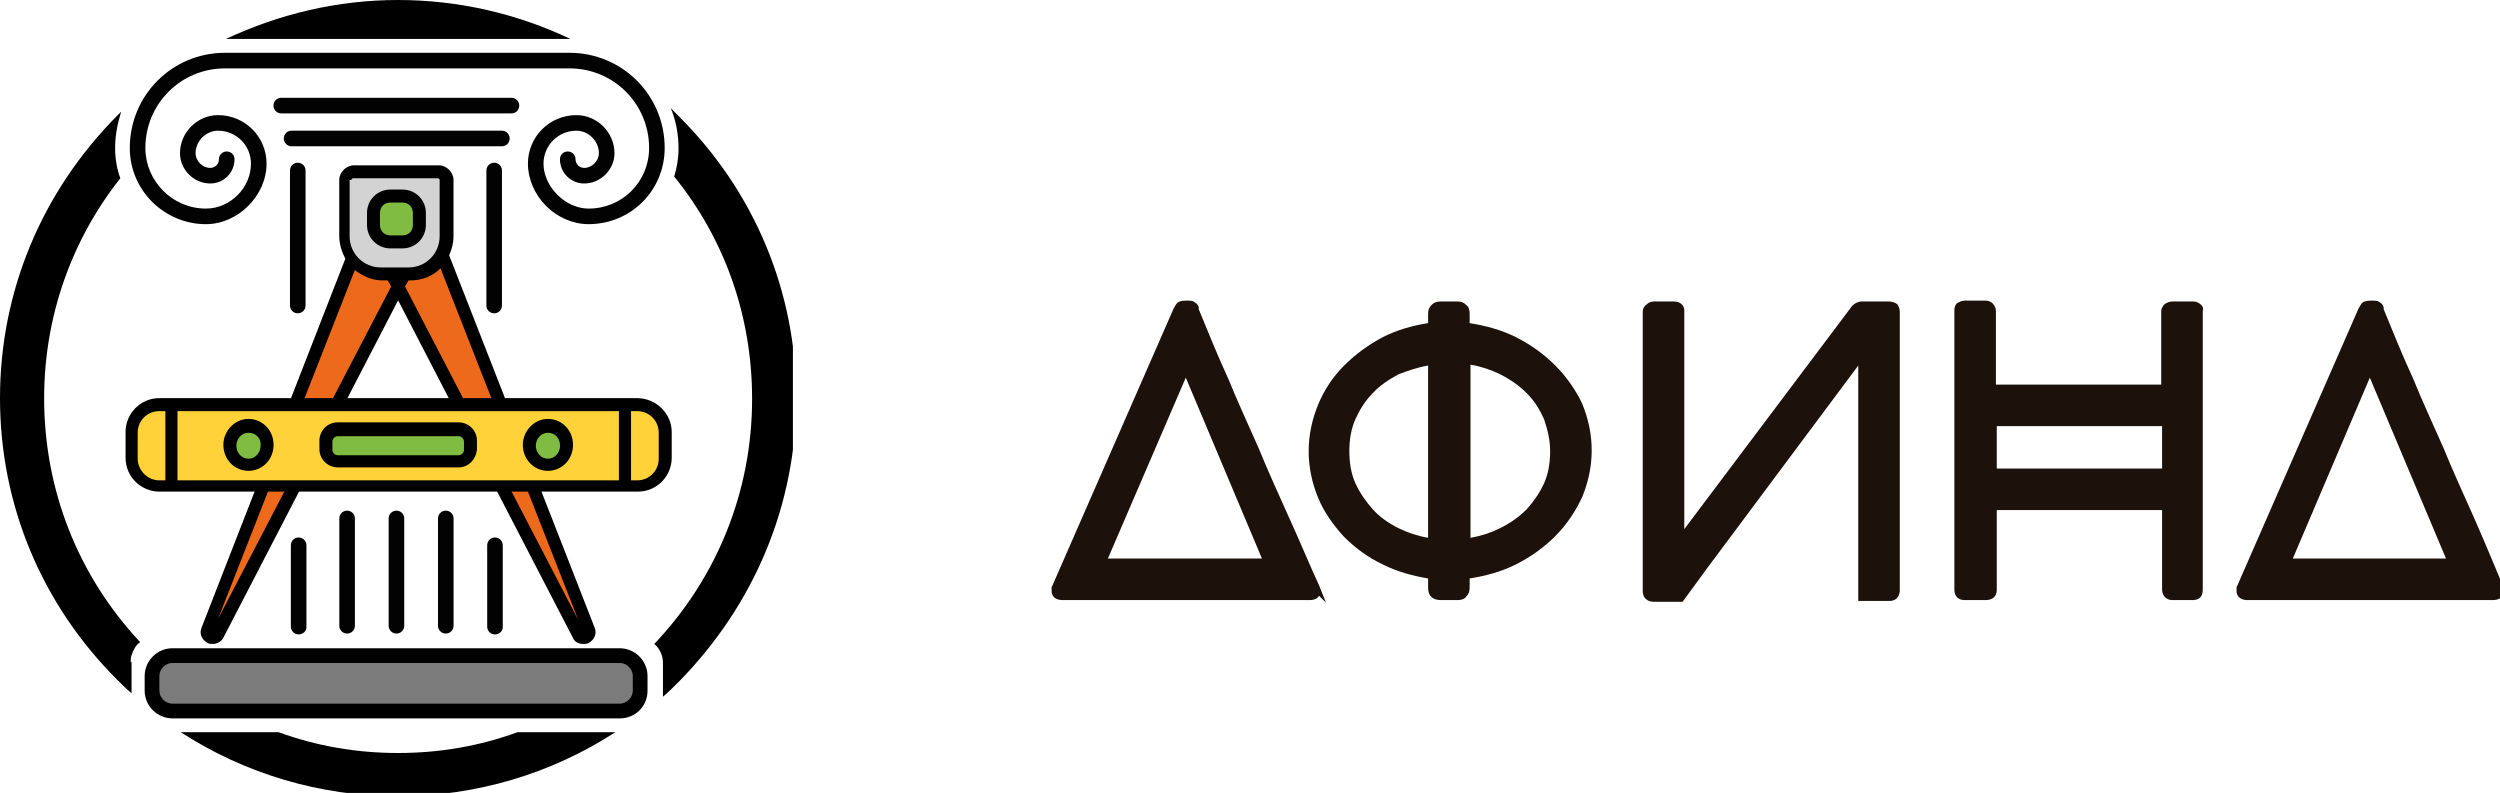
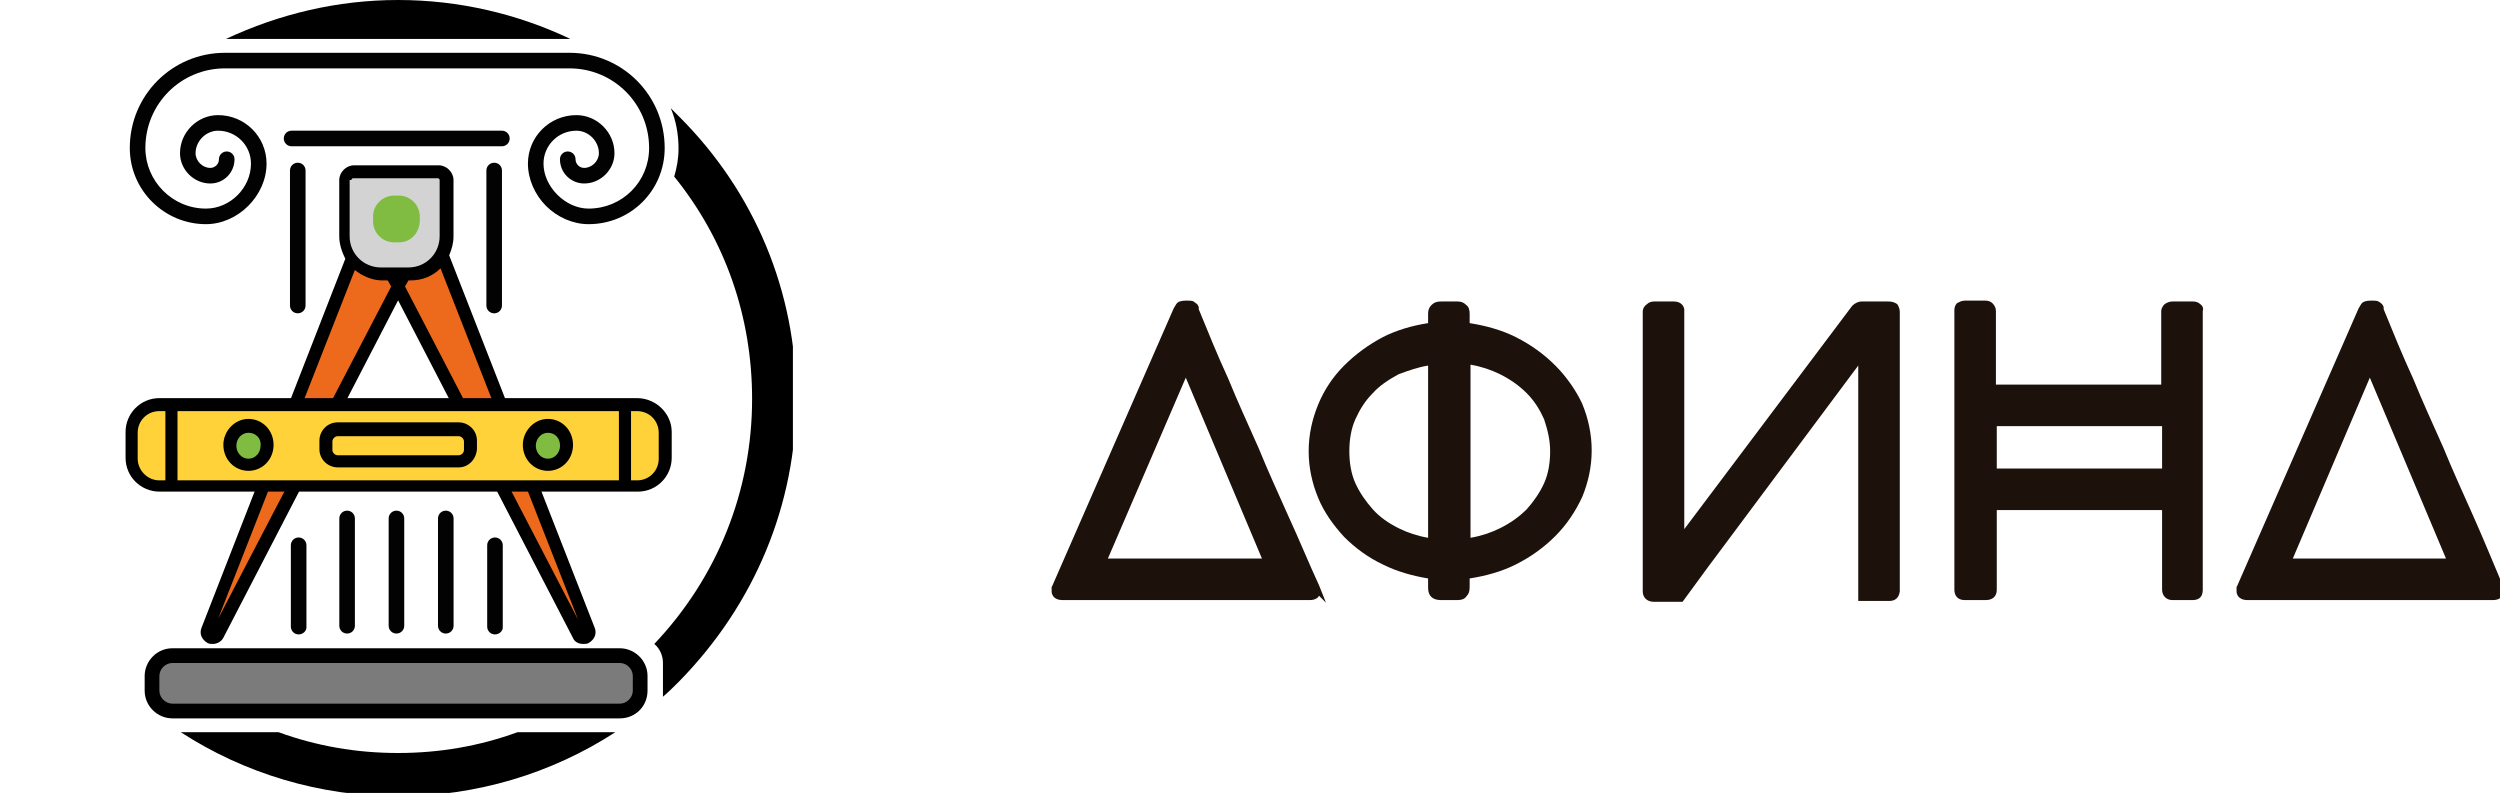
<svg xmlns="http://www.w3.org/2000/svg" width="268" height="85" viewBox="0 0 268 85" fill="none">
  <g clip-path="url(#clip0_2615_258)">
    <g clip-path="url(#clip1_2615_258)">
      <path d="M138.157 55.423C137.043 52.918 135.93 50.505 134.909 48C133.796 45.495 132.683 43.083 131.662 40.578C130.549 38.165 129.528 35.66 128.507 33.155V33.062C128.507 33.062 128.507 33.062 128.507 32.969C128.507 32.877 128.415 32.691 128.322 32.598C128.229 32.505 128.044 32.413 127.951 32.32C127.765 32.227 127.58 32.227 127.301 32.227H127.116C126.652 32.227 126.281 32.32 126.095 32.598C126.002 32.784 125.91 32.877 125.817 33.062L112.827 62.752C112.827 62.845 112.734 62.845 112.734 62.938C112.734 63.031 112.734 63.124 112.734 63.402C112.734 63.588 112.827 64.33 113.941 64.33H140.384C141.033 64.33 141.311 64.052 141.404 63.866L142.146 64.608L141.404 62.752C140.291 60.34 139.27 57.835 138.157 55.423ZM135.281 59.876H118.765L127.116 40.485L135.281 59.876Z" fill="#1C110B" />
      <path d="M166.732 39.186C165.526 37.98 164.134 36.959 162.464 36.124C160.98 35.382 159.31 34.918 157.547 34.639V33.619C157.547 33.248 157.454 32.877 157.175 32.691C156.897 32.413 156.619 32.32 156.248 32.32H154.485C154.021 32.32 153.743 32.413 153.464 32.691C153.186 32.969 153.093 33.248 153.093 33.619V34.639C151.33 34.918 149.753 35.382 148.268 36.124C146.691 36.959 145.299 37.98 144.093 39.186C142.887 40.392 141.959 41.784 141.31 43.361C140.66 44.938 140.289 46.608 140.289 48.371C140.289 50.134 140.66 51.804 141.31 53.382C141.959 54.959 142.98 56.35 144.093 57.557C145.299 58.763 146.691 59.783 148.268 60.526C149.753 61.268 151.423 61.732 153.093 62.01V63.031C153.093 63.866 153.557 64.33 154.485 64.33H156.248C156.619 64.33 156.99 64.237 157.175 63.959C157.454 63.68 157.547 63.402 157.547 62.938V62.01C159.31 61.732 160.98 61.268 162.464 60.526C164.134 59.691 165.526 58.67 166.732 57.464C167.938 56.258 168.866 54.866 169.608 53.289C170.258 51.711 170.629 50.041 170.629 48.278C170.629 46.516 170.258 44.846 169.608 43.268C168.959 41.876 167.938 40.392 166.732 39.186ZM166.175 48.371C166.175 49.577 165.99 50.784 165.526 51.804C165.062 52.825 164.413 53.753 163.67 54.588C162.835 55.423 161.907 56.072 160.794 56.629C159.866 57.093 158.753 57.464 157.639 57.65V39.093C158.753 39.279 159.866 39.65 160.794 40.114C161.907 40.67 162.835 41.32 163.67 42.155C164.505 42.99 165.062 43.918 165.526 44.938C165.897 46.052 166.175 47.165 166.175 48.371ZM153.093 39.186V57.65C151.98 57.464 150.866 57.093 149.938 56.629C148.825 56.072 147.897 55.423 147.155 54.588C146.413 53.753 145.763 52.825 145.299 51.804C144.835 50.784 144.65 49.577 144.65 48.371C144.65 47.165 144.835 45.959 145.299 44.938C145.763 43.918 146.32 42.99 147.155 42.155C147.897 41.32 148.918 40.67 149.938 40.114C150.959 39.742 151.98 39.371 153.093 39.186Z" fill="#1C110B" />
      <path d="M202.452 32.32H199.576C199.204 32.32 198.833 32.505 198.555 32.784L180.555 56.722V33.248V33.155C180.462 32.598 179.998 32.32 179.442 32.32H177.308C177.029 32.32 176.751 32.413 176.565 32.598C176.287 32.784 176.102 33.062 176.102 33.433V63.402C176.102 64.052 176.565 64.515 177.308 64.515H180.37L183.153 60.711L183.71 59.969L199.204 39.186V64.423H202.545C203.194 64.423 203.565 64.052 203.658 63.402V33.433C203.658 33.155 203.565 32.877 203.38 32.598C203.101 32.413 202.823 32.32 202.452 32.32Z" fill="#1C110B" />
      <path d="M235.858 32.598C235.673 32.413 235.394 32.32 235.116 32.32H232.889C232.611 32.32 232.332 32.413 232.054 32.598C231.868 32.784 231.683 33.062 231.683 33.34V41.227H213.961V33.34C213.961 33.062 213.869 32.784 213.59 32.505C213.405 32.32 213.126 32.227 212.848 32.227H210.621C210.25 32.227 209.972 32.413 209.786 32.505C209.601 32.691 209.508 32.969 209.508 33.248V63.216C209.508 63.866 209.879 64.33 210.621 64.33H212.848C213.59 64.33 214.054 63.959 214.054 63.216V54.68H231.776V63.216C231.776 63.866 232.24 64.33 232.889 64.33H235.023C235.394 64.33 235.673 64.237 235.858 64.052C236.044 63.866 236.136 63.588 236.136 63.216V33.34C236.229 33.062 236.136 32.784 235.858 32.598ZM231.776 45.681V50.227H214.054V45.681H231.776Z" fill="#1C110B" />
      <path d="M268.335 62.845C267.314 60.433 266.294 57.928 265.18 55.423C264.067 52.918 262.953 50.505 261.933 48C260.819 45.495 259.706 43.083 258.685 40.578C257.572 38.165 256.551 35.66 255.531 33.155V33.062C255.531 33.062 255.531 33.062 255.531 32.969C255.531 32.877 255.438 32.691 255.345 32.598C255.253 32.505 255.16 32.413 254.974 32.32C254.789 32.227 254.603 32.227 254.325 32.227H254.139C253.675 32.227 253.304 32.32 253.119 32.598C253.026 32.784 252.933 32.877 252.84 33.062L239.851 62.752C239.851 62.845 239.758 62.845 239.758 62.938C239.758 63.031 239.758 63.124 239.758 63.402C239.758 63.588 239.851 64.33 240.964 64.33H267.221C267.871 64.33 268.149 64.052 268.242 63.866L268.984 64.608L268.335 62.845ZM262.211 59.876H245.789L254.046 40.485L262.211 59.876Z" fill="#1C110B" />
    </g>
    <g clip-path="url(#clip2_2615_258)">
      <path d="M60.961 4.175C61.053 4.175 61.053 4.175 61.146 4.175C55.486 1.485 49.177 0 42.682 0C36.188 0 29.971 1.485 24.219 4.175H60.961Z" fill="black" />
      <path d="M72.831 12.525C72.553 12.247 72.182 11.876 71.903 11.597C72.46 12.896 72.739 14.381 72.739 15.958C72.739 16.979 72.553 17.999 72.275 18.927C77.749 25.7 80.625 33.958 80.625 42.772C80.625 52.607 76.914 61.885 70.141 69.03C70.697 69.493 71.069 70.236 71.069 71.071V74.689C71.718 74.133 72.275 73.576 72.831 73.019C80.903 64.762 85.357 54.092 85.357 42.679C85.357 31.267 80.903 20.597 72.831 12.525Z" fill="black" />
      <path d="M55.475 78.494C51.393 79.979 47.125 80.721 42.671 80.721C38.218 80.721 33.95 79.979 29.867 78.494H19.383C26.249 82.948 34.321 85.36 42.671 85.36C51.022 85.36 59.094 82.948 65.96 78.494H55.475Z" fill="black" />
-       <path d="M14.01 70.978C14.01 70.7 14.01 70.515 14.103 70.236C14.289 69.68 14.567 69.123 15.031 68.844C8.35 61.7 4.732 52.515 4.732 42.68C4.732 34.051 7.608 25.793 12.897 19.113C12.526 18.092 12.34 16.979 12.34 15.866C12.34 14.474 12.618 13.175 12.99 11.969C12.804 12.154 12.711 12.247 12.526 12.433C4.454 20.598 0 31.267 0 42.68C0 54.092 4.454 64.762 12.526 72.834C12.99 73.298 13.546 73.855 14.103 74.319V70.978H14.01Z" fill="black" />
      <path d="M63.089 24.031C61.419 24.031 59.749 23.289 58.542 22.083C57.336 20.877 56.594 19.206 56.594 17.536C56.594 14.66 58.914 12.341 61.79 12.341C64.017 12.341 65.872 14.196 65.872 16.423C65.872 18.186 64.388 19.67 62.625 19.67C61.233 19.67 60.027 18.557 60.027 17.072C60.027 16.608 60.398 16.237 60.862 16.237C61.326 16.237 61.697 16.608 61.697 17.072C61.697 17.536 62.068 18 62.625 18C63.46 18 64.202 17.258 64.202 16.423C64.202 15.124 63.089 14.011 61.79 14.011C59.842 14.011 58.264 15.588 58.264 17.536C58.264 18.742 58.821 19.949 59.749 20.877C60.676 21.804 61.883 22.361 63.089 22.361C66.707 22.361 69.584 19.485 69.584 15.866C69.584 11.134 65.779 7.33 61.048 7.33H24.12C19.388 7.33 15.584 11.134 15.584 15.866C15.584 19.392 18.46 22.361 22.079 22.361C24.677 22.361 26.904 20.134 26.904 17.536C26.904 15.588 25.326 14.011 23.378 14.011C22.079 14.011 20.965 15.124 20.965 16.423C20.965 17.258 21.708 18 22.543 18C23.007 18 23.471 17.629 23.471 17.072C23.471 16.608 23.842 16.237 24.306 16.237C24.77 16.237 25.141 16.608 25.141 17.072C25.141 18.464 24.027 19.67 22.543 19.67C20.78 19.67 19.296 18.186 19.296 16.423C19.296 14.196 21.151 12.341 23.378 12.341C26.254 12.341 28.574 14.66 28.574 17.536C28.574 20.969 25.512 24.031 22.079 24.031C17.625 24.031 13.914 20.413 13.914 15.866C13.914 10.207 18.46 5.66 24.12 5.66H61.048C66.707 5.66 71.254 10.207 71.254 15.866C71.254 20.413 67.635 24.031 63.089 24.031Z" fill="#020203" />
-       <path d="M54.828 12.155H30.148C29.684 12.155 29.312 11.783 29.312 11.319C29.312 10.855 29.684 10.484 30.148 10.484H54.828C55.292 10.484 55.663 10.855 55.663 11.319C55.663 11.783 55.292 12.155 54.828 12.155Z" fill="#020203" />
      <path d="M53.803 15.68H31.257C30.793 15.68 30.422 15.309 30.422 14.845C30.422 14.381 30.793 14.01 31.257 14.01H53.803C54.267 14.01 54.638 14.381 54.638 14.845C54.638 15.309 54.267 15.68 53.803 15.68Z" fill="#020203" />
      <path d="M31.921 33.587C31.457 33.587 31.086 33.216 31.086 32.752V18.278C31.086 17.814 31.457 17.443 31.921 17.443C32.385 17.443 32.756 17.814 32.756 18.278V32.752C32.756 33.216 32.385 33.587 31.921 33.587Z" fill="#020203" />
      <path d="M52.976 33.589C52.512 33.589 52.141 33.217 52.141 32.754V18.279C52.141 17.816 52.512 17.444 52.976 17.444C53.44 17.444 53.811 17.816 53.811 18.279V32.754C53.811 33.217 53.44 33.589 52.976 33.589Z" fill="#020203" />
      <path d="M45.283 25.701L23.294 68.01C22.923 68.659 21.902 68.196 22.18 67.546L39.531 23.196C39.623 22.918 39.995 22.732 40.366 22.825L45.005 24.959C45.283 25.052 45.376 25.423 45.283 25.701Z" fill="#ED6A1D" />
      <path d="M45.75 23.103L63.1 67.453C63.379 68.196 62.358 68.659 61.987 67.917L40.09 25.701C39.905 25.423 40.09 25.052 40.369 24.866L45.008 22.732C45.286 22.639 45.657 22.825 45.75 23.103Z" fill="#ED6A1D" />
      <path d="M43.132 29.32H41.926C39.236 29.32 37.102 27.186 37.102 24.495V19.485C37.102 18.835 37.566 18.372 38.215 18.372H46.937C47.586 18.372 48.05 18.835 48.05 19.485V24.495C47.957 27.186 45.73 29.32 43.132 29.32Z" fill="#D3D3D3" />
      <path d="M63.739 67.268L48.151 27.371C48.429 26.722 48.615 26.072 48.615 25.33V19.299C48.615 18.464 47.873 17.722 47.038 17.722H37.945C37.11 17.722 36.368 18.464 36.368 19.299V25.33C36.368 26.165 36.646 27 37.017 27.742L21.615 67.268C21.337 67.917 21.615 68.567 22.265 68.938C22.45 69.031 22.636 69.031 22.822 69.031C23.285 69.031 23.749 68.752 23.935 68.381L42.677 32.196L61.419 68.381C61.605 68.845 62.069 69.031 62.532 69.031C62.718 69.031 62.904 69.031 63.089 68.938C63.739 68.567 64.017 67.917 63.739 67.268ZM37.667 19.299C37.667 19.206 37.76 19.113 37.852 19.113H46.945C47.038 19.113 47.13 19.206 47.13 19.299V25.33C47.13 27.186 45.646 28.67 43.79 28.67H40.821C38.966 28.67 37.481 27.186 37.481 25.33V19.299H37.667ZM23.378 66.34L38.038 28.948C38.873 29.598 39.894 30.062 41.007 30.062H41.564L41.935 30.711L23.378 66.34ZM43.419 30.711L43.79 30.062H43.976C45.275 30.062 46.388 29.598 47.223 28.763L61.976 66.433L43.419 30.711Z" fill="black" />
      <path d="M42.776 25.979H42.219C41.013 25.979 39.992 24.958 39.992 23.752V23.195C39.992 21.989 41.013 20.969 42.219 20.969H42.776C43.982 20.969 45.002 21.989 45.002 23.195V23.752C44.91 25.051 43.982 25.979 42.776 25.979Z" fill="#80BC41" />
-       <path d="M43.148 26.628H41.849C40.457 26.628 39.344 25.515 39.344 24.123V22.824C39.344 21.432 40.457 20.319 41.849 20.319H43.148C44.54 20.319 45.653 21.432 45.653 22.824V24.123C45.653 25.515 44.54 26.628 43.148 26.628ZM41.849 21.711C41.199 21.711 40.736 22.174 40.736 22.824V24.123C40.736 24.772 41.199 25.236 41.849 25.236H43.148C43.797 25.236 44.261 24.772 44.261 24.123V22.824C44.261 22.174 43.797 21.711 43.148 21.711H41.849Z" fill="black" />
      <path d="M67.466 52.144H17.92C15.786 52.144 14.023 50.382 14.023 48.248V47.227C14.023 45.093 15.786 43.33 17.92 43.33H67.373C69.507 43.33 71.27 45.093 71.27 47.227V48.248C71.363 50.382 69.6 52.144 67.466 52.144Z" fill="#FFD23A" />
      <path d="M68.296 42.68H17.079C15.038 42.68 13.461 44.35 13.461 46.299V49.082C13.461 51.123 15.131 52.701 17.079 52.701H68.388C70.43 52.701 72.007 51.031 72.007 49.082V46.299C72.007 44.35 70.337 42.68 68.296 42.68ZM66.347 44.072V51.495H19.028V44.072H66.347ZM14.76 49.175V46.392C14.76 45.093 15.78 44.072 17.079 44.072H17.729V51.495H17.079C15.78 51.495 14.76 50.381 14.76 49.175ZM70.615 49.175C70.615 50.474 69.594 51.495 68.296 51.495H67.646V44.072H68.296C69.594 44.072 70.615 45.093 70.615 46.392V49.175Z" fill="black" />
-       <path d="M48.902 49.452H36.469C35.634 49.452 34.984 48.803 34.984 47.968V47.596C34.984 46.761 35.634 46.112 36.469 46.112H48.902C49.737 46.112 50.386 46.761 50.386 47.596V47.968C50.386 48.803 49.737 49.452 48.902 49.452Z" fill="#80BC41" />
      <path d="M49.18 50.102H36.191C35.17 50.102 34.242 49.267 34.242 48.154V47.226C34.242 46.205 35.077 45.277 36.191 45.277H49.18C50.201 45.277 51.129 46.112 51.129 47.226V48.154C51.036 49.267 50.201 50.102 49.18 50.102ZM36.191 46.762C35.912 46.762 35.634 47.04 35.634 47.319V48.246C35.634 48.525 35.912 48.803 36.191 48.803H49.18C49.459 48.803 49.737 48.525 49.737 48.246V47.319C49.737 47.04 49.459 46.762 49.18 46.762H36.191Z" fill="black" />
      <path d="M26.635 49.824C27.762 49.824 28.676 48.91 28.676 47.783C28.676 46.656 27.762 45.742 26.635 45.742C25.508 45.742 24.594 46.656 24.594 47.783C24.594 48.91 25.508 49.824 26.635 49.824Z" fill="#80BC41" />
      <path d="M26.636 50.474C25.151 50.474 23.945 49.268 23.945 47.691C23.945 46.206 25.151 44.907 26.636 44.907C28.12 44.907 29.327 46.113 29.327 47.691C29.327 49.268 28.12 50.474 26.636 50.474ZM26.636 46.392C25.894 46.392 25.337 47.041 25.337 47.783C25.337 48.526 25.894 49.175 26.636 49.175C27.378 49.175 27.935 48.526 27.935 47.783C28.028 46.948 27.378 46.392 26.636 46.392Z" fill="black" />
      <path d="M58.736 49.824C59.864 49.824 60.778 48.91 60.778 47.783C60.778 46.656 59.864 45.742 58.736 45.742C57.609 45.742 56.695 46.656 56.695 47.783C56.695 48.91 57.609 49.824 58.736 49.824Z" fill="#80BC41" />
      <path d="M58.738 50.474C57.253 50.474 56.047 49.268 56.047 47.691C56.047 46.206 57.253 44.907 58.738 44.907C60.222 44.907 61.428 46.113 61.428 47.691C61.428 49.268 60.222 50.474 58.738 50.474ZM58.738 46.392C57.995 46.392 57.439 47.041 57.439 47.783C57.439 48.526 57.995 49.175 58.738 49.175C59.48 49.175 60.036 48.526 60.036 47.783C60.036 46.948 59.48 46.392 58.738 46.392Z" fill="black" />
      <path d="M37.21 67.917C36.746 67.917 36.375 67.546 36.375 67.082V55.577C36.375 55.113 36.746 54.742 37.21 54.742C37.674 54.742 38.045 55.113 38.045 55.577V67.082C38.045 67.546 37.674 67.917 37.21 67.917Z" fill="#020203" />
      <path d="M42.499 67.917C42.035 67.917 41.664 67.546 41.664 67.082V55.577C41.664 55.113 42.035 54.742 42.499 54.742C42.963 54.742 43.334 55.113 43.334 55.577V67.082C43.334 67.546 42.963 67.917 42.499 67.917Z" fill="#020203" />
      <path d="M47.788 67.917C47.324 67.917 46.953 67.546 46.953 67.082V55.577C46.953 55.113 47.324 54.742 47.788 54.742C48.252 54.742 48.623 55.113 48.623 55.577V67.082C48.623 67.546 48.252 67.917 47.788 67.917Z" fill="#020203" />
      <path d="M65.982 76.267H18.942C17.457 76.267 16.344 75.061 16.344 73.669V73.02C16.344 71.535 17.55 70.422 18.942 70.422H65.982C67.467 70.422 68.58 71.628 68.58 73.02V73.669C68.673 75.061 67.467 76.267 65.982 76.267Z" fill="#7B7B7B" />
      <path d="M66.445 77.01H18.477C16.9 77.01 15.508 75.711 15.508 74.04V72.463C15.508 70.886 16.807 69.494 18.477 69.494H66.445C68.023 69.494 69.415 70.793 69.415 72.463V74.04C69.415 75.711 68.115 77.01 66.445 77.01ZM18.477 71.071C17.735 71.071 17.085 71.721 17.085 72.463V74.04C17.085 74.783 17.735 75.432 18.477 75.432H66.445C67.188 75.432 67.837 74.783 67.837 74.04V72.463C67.837 71.721 67.188 71.071 66.445 71.071H18.477Z" fill="black" />
      <path d="M32.015 68.01C31.551 68.01 31.18 67.639 31.18 67.175V58.453C31.18 57.989 31.551 57.618 32.015 57.618C32.479 57.618 32.85 57.989 32.85 58.453V67.268C32.85 67.639 32.479 68.01 32.015 68.01Z" fill="#020203" />
      <path d="M53.062 68.01C52.598 68.01 52.227 67.639 52.227 67.175V58.453C52.227 57.989 52.598 57.618 53.062 57.618C53.526 57.618 53.897 57.989 53.897 58.453V67.268C53.897 67.639 53.526 68.01 53.062 68.01Z" fill="#020203" />
    </g>
  </g>
  <defs>
    <clipPath id="clip0_2615_258">
      <rect width="268" height="85" fill="white" />
    </clipPath>
    <clipPath id="clip1_2615_258">
      <rect width="190" height="85.36" fill="white" transform="translate(101 21)" />
    </clipPath>
    <clipPath id="clip2_2615_258">
      <rect width="85" height="85.36" fill="white" />
    </clipPath>
  </defs>
</svg>